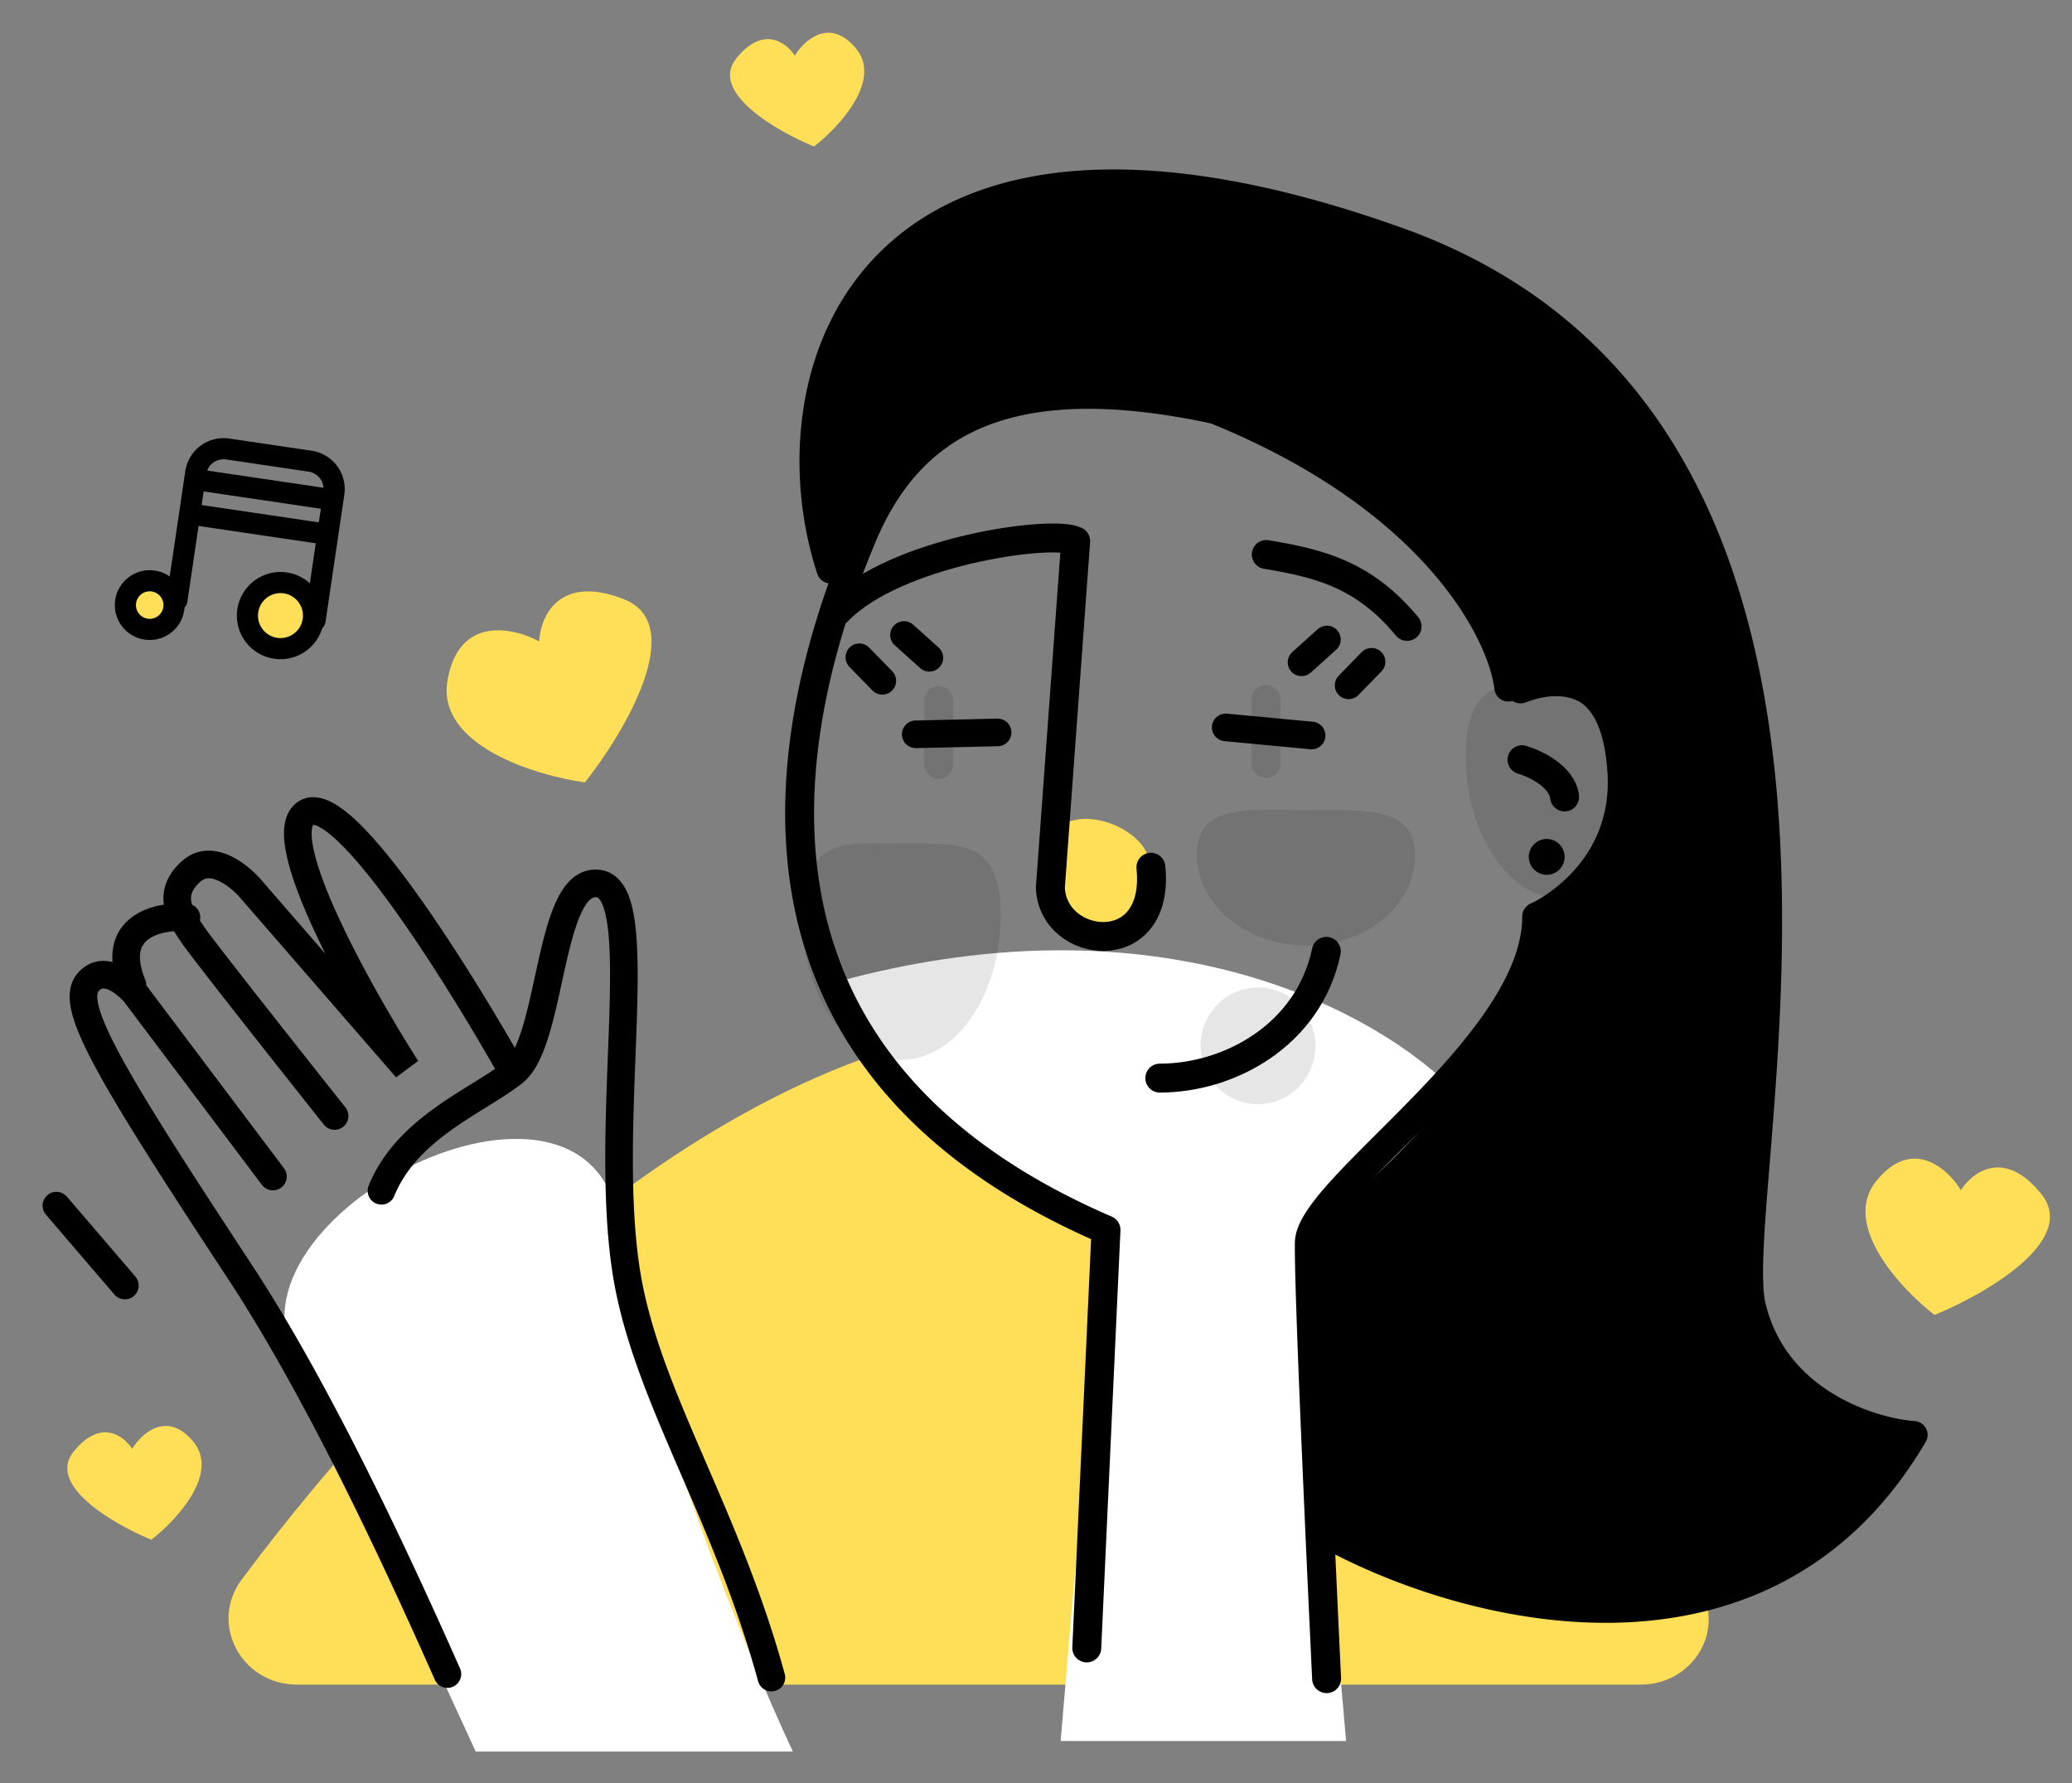
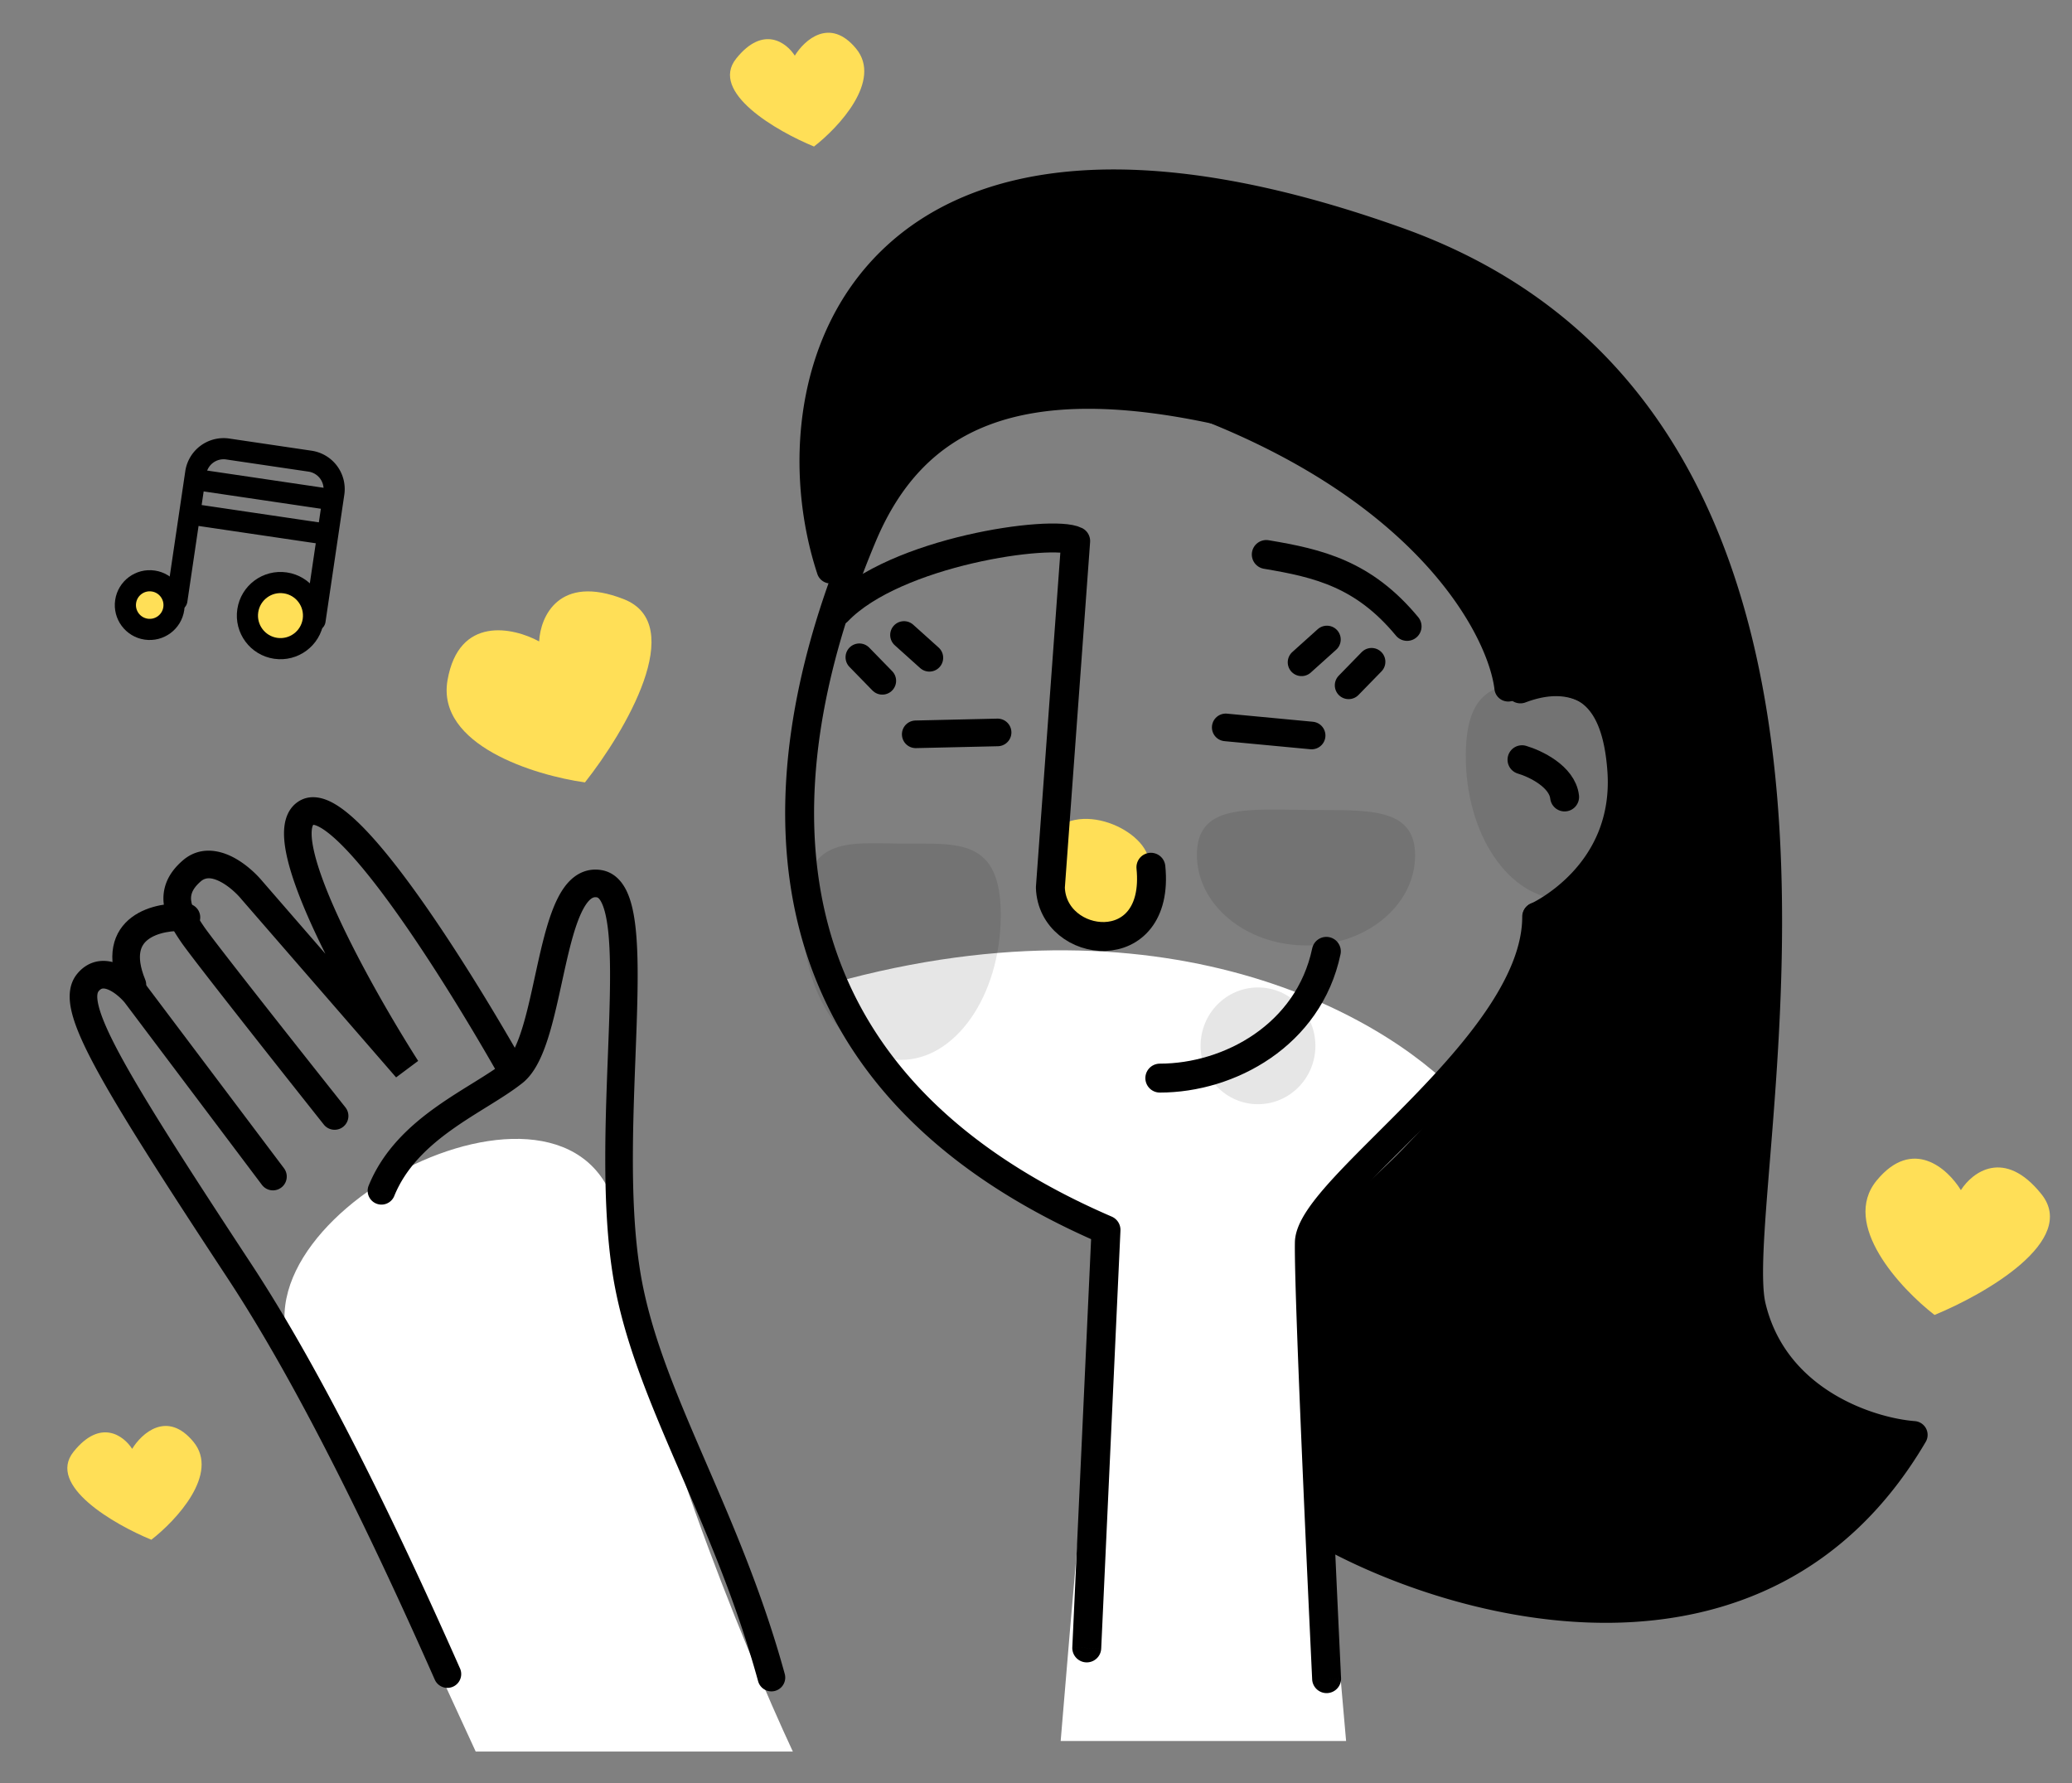
<svg xmlns="http://www.w3.org/2000/svg" fill="none" viewBox="0 0 294 253">
  <rect x="0" y="0" width="294" height="253" fill="#808080" stroke="none" />
-   <path fill="#FFDF57" d="M232.815 239H42.161c-7.88 0-12.558-8.599-7.853-14.919 25.08-33.695 71.844-80.879 118.482-79.028 47.446 1.882 76.791 49.284 89.048 81.444 2.358 6.188-2.401 12.503-9.023 12.503Z" />
  <path fill="#fff" d="m67.5 248.5-26-56.5c-9.434-20.5 43-46.5 46.5-17.5 2.8 23.2 17.5 59 24.5 74h-45ZM157 175c-25.2-7.6-36.5-26.834-39-35.5 48.8-13.6 80.333 5.666 90 17l-23 22 6 68.5h-40.5c1.333-16.167 4.5-53.2 6.5-72Z" />
  <ellipse fill="#000" fill-opacity=".1" rx="8.145" ry="8.282" transform="matrix(-1 0 0 1 178.498 148.373)" />
-   <path stroke="#000" stroke-linecap="round" stroke-linejoin="round" stroke-opacity=".1" stroke-width="4.104" d="m133.203 99.385-.012 9.066m46.455-9.212-.012 9.066" />
  <path stroke="#000" stroke-linecap="round" stroke-width="3.918" d="m186.11 104.347-12.189-1.15m-32.369.714-11.618.267" />
  <path fill="#000" fill-opacity=".1" d="M207.983 107.04c-.089 11.297 6.135 20.504 13.902 20.565 7.767.061 14.136-9.046 14.225-20.343.089-11.296-6.216-10.276-13.983-10.338-7.767-.061-14.055-1.18-14.144 10.116Zm-94.111 22.763c-.09 11.296 6.135 20.503 13.902 20.565 7.767.061 14.136-9.047 14.225-20.343.089-11.296-6.216-10.277-13.983-10.338-7.767-.061-14.055-1.18-14.144 10.116Zm55.958-8.61c-.056 7.078 6.829 12.87 15.379 12.938 8.55.067 15.526-5.615 15.582-12.693.056-7.078-6.88-6.463-15.43-6.53-8.55-.068-15.475-.793-15.531 6.285Z" />
  <path fill="#000" d="m156.933 174.487 2.05.094a2.052 2.052 0 0 0-1.238-1.978l-.812 1.884ZM122.35 76.068l1.892.795-1.892-.795Zm52.515-17.418.47-1.998-.47 1.998Zm40.869 39.083-2.012.402a2.052 2.052 0 0 0 2.737 1.517l-.725-1.92Zm2.309 32.331v-2.052a2.052 2.052 0 0 0-2.052 2.052h2.052Zm-31.854 108.255a2.053 2.053 0 0 0 4.099-.196l-4.099.196Zm-34.037-4.621a2.052 2.052 0 1 0 4.1.189l-4.1-.189Zm-27.91-156.835c3.381-8.052 8.469-13.725 16.23-16.63 7.861-2.942 18.753-3.155 33.923.414l.94-3.995c-15.539-3.656-27.357-3.61-36.301-.263-9.046 3.385-14.86 10.035-18.576 18.885l3.784 1.589Zm50.153-16.216c11.696 2.752 21.238 10.56 28.068 18.62 3.402 4.014 6.094 8.047 8.006 11.455 1.944 3.464 2.995 6.124 3.253 7.413l4.024-.805c-.387-1.936-1.697-5.052-3.698-8.617-2.033-3.623-4.872-7.873-8.454-12.1-7.141-8.425-17.388-16.932-30.259-19.961l-.94 3.995Zm41.596 69.417c0 3.966-1.762 8.236-4.682 12.669-2.904 4.411-6.813 8.776-10.814 12.904-3.915 4.042-8.083 8.015-11.114 11.294-1.539 1.665-2.892 3.261-3.874 4.732-.941 1.41-1.743 2.995-1.772 4.587l4.104.075c.006-.364.24-1.121 1.082-2.384.802-1.202 1.982-2.61 3.474-4.224 3.03-3.278 6.917-6.961 11.048-11.224 4.046-4.175 8.173-8.762 11.294-13.503 3.106-4.717 5.358-9.795 5.358-14.926h-4.104Zm.468-30.411c4.56-1.723 7.565-.737 9.543 1.262 2.14 2.163 3.423 5.869 3.558 10.104.133 4.202-.88 8.562-2.902 11.803-1.991 3.193-4.864 5.19-8.615 5.19v4.104c5.487 0 9.542-3.026 12.097-7.122 2.525-4.048 3.677-9.243 3.522-14.105-.154-4.829-1.614-9.697-4.742-12.86-3.291-3.327-8.079-4.42-13.911-2.216l1.45 3.84Zm-60.207 134.234 2.731-59.306-4.1-.189-2.731 59.306 4.1.189Zm27.483-57.637c-.073 3.992.545 19.567 1.173 34.026.316 7.256.636 14.266.877 19.463l.292 6.238a4309.508 4309.508 0 0 1 .11 2.303l.001.029.001.008v.002l2.049-.098 2.05-.099v-.009l-.002-.029-.005-.116-.022-.454-.082-1.73-.292-6.236c-.241-5.194-.561-12.2-.876-19.45-.633-14.553-1.241-29.945-1.17-33.773l-4.104-.075Zm-25.99-3.647c-28.626-12.349-39.199-30.59-41.643-48.394-2.473-18.004 3.327-35.883 8.14-47.346l-3.784-1.589c-4.896 11.661-11.047 30.377-8.422 49.494 2.652 19.317 14.225 38.723 44.084 51.603l1.625-3.768Z" />
  <path stroke="#000" stroke-linecap="round" stroke-linejoin="round" stroke-width="4.104" d="M188.199 134.968c-2.51 11.92-13.802 17.985-23.631 17.985" />
  <path stroke="#000" stroke-linecap="round" stroke-width="3.918" d="m194.614 93.888-3.257 3.34m-6.679-3.266 3.601-3.236m-66.345 2.522 3.257 3.34m6.679-3.266-3.601-3.236" />
  <path fill="#FFDF57" d="M148.934 118.44s-.34 11.333 2.123 11.88c8.458 1.877 9.565 6.706 11.941-7.339.786-4.642-9.658-9.906-14.064-4.541Z" />
  <path stroke="#000" stroke-linecap="round" stroke-linejoin="round" stroke-width="4.104" d="M163.304 123.038c1.361 13.544-13.984 11.691-14.265 2.875l3.591-49.153c-3.268-1.677-25.608 1.435-33.772 9.94m97.101 21.083c1.878.55 5.718 2.376 6.046 5.284" />
  <path stroke="#000" stroke-linecap="round" stroke-width="4.104" d="M179.674 78.667c7.444 1.248 13.817 2.76 19.981 10.202" />
-   <path fill="#000" d="M222.006 121.518a2.54 2.54 0 1 1-5.079 0 2.54 2.54 0 0 1 5.079 0Z" />
  <path fill="#000" d="M248.606 185.358c3.205 13.405 16.634 17.728 22.948 18.214-21.564 36.717-64.839 24.527-83.781 13.842-.121-4.614-.655-19.161-1.821-40.433 28.267-21.273 33.148-40.191 32.055-46.991 0 0 13.114-5.828 12.021-20.763-1.084-14.82-9.581-13.02-15.881-11.687l-.147.03c-.971-8.134-11-27.537-43.347-40.068-32.347-12.531-48.69 10.32-52.819 23.312-9.106-27.684 5.1-73.58 80.503-46.625s46.262 134.413 50.269 151.169Z" />
  <path fill="#000" d="m271.554 203.572.15-1.953a1.957 1.957 0 0 1 1.539 2.945l-1.689-.992Zm-22.948-18.214-1.906.456 1.906-.456Zm-50.269-151.17.659-1.844-.659 1.845Zm-80.503 46.626 1.867.594a1.958 1.958 0 0 1-3.727.019l1.86-.613Zm52.819-23.312.707-1.827-.707 1.827ZM214 97.57l.406 1.916a1.961 1.961 0 0 1-2.351-1.684L214 97.57Zm.147-.031.405 1.916-.405-1.916Zm15.881 11.687 1.954-.143-1.954.143Zm-12.021 20.763-1.934.311a1.96 1.96 0 0 1 1.139-2.101l.795 1.79Zm-32.055 46.991-1.956.107a1.959 1.959 0 0 1 .778-1.673l1.178 1.566Zm1.821 40.433-.962 1.706a1.957 1.957 0 0 1-.996-1.655l1.958-.051Zm83.631-11.889c-3.43-.264-8.676-1.548-13.521-4.55-4.883-3.025-9.434-7.848-11.183-15.161l3.811-.911c1.456 6.092 5.223 10.132 9.435 12.742 4.249 2.632 8.875 3.752 11.758 3.974l-.3 3.906Zm-24.704-19.71c-.579-2.423-.531-6.227-.268-10.77.268-4.618.787-10.35 1.279-16.735.989-12.83 1.889-28.548.581-44.551-2.618-32.051-14.008-64.638-50.614-77.725l1.318-3.689c38.796 13.87 50.537 48.49 53.201 81.095 1.334 16.325.412 32.298-.58 45.171-.498 6.468-1.009 12.09-1.274 16.661-.269 4.646-.255 7.865.168 9.632l-3.811.911Zm-49.022-149.78c-37.43-13.381-58.876-8.404-69.914 2.379-11.134 10.877-12.473 28.4-8.069 41.79l-3.721 1.224c-4.702-14.295-3.491-33.563 9.052-45.817 12.639-12.347 35.997-16.84 73.97-3.266l-1.318 3.69Zm-81.71 44.187c2.165-6.813 7.508-16.19 16.606-22.263 9.212-6.149 22.06-8.762 38.786-2.283l-1.415 3.653c-15.62-6.05-27.117-3.504-35.196 1.888-8.192 5.468-13.084 14.013-15.048 20.192l-3.733-1.187Zm55.392-24.546c32.808 12.71 43.504 32.606 44.585 41.664l-3.89.464c-.861-7.213-10.224-26.123-42.11-38.475l1.415-3.653Zm42.235 39.98.146-.031.811 3.832-.146.031-.811-3.832Zm.146-.031c1.553-.33 3.395-.722 5.249-.858 1.86-.137 3.881-.03 5.79.745 4.055 1.645 6.636 5.838 7.202 13.573l-3.908.286c-.518-7.084-2.728-9.402-4.767-10.229-1.139-.462-2.491-.58-4.03-.468-1.545.113-3.128.445-4.725.783l-.811-3.832Zm18.241 13.46c.595 8.135-2.702 13.843-6.131 17.471a25.795 25.795 0 0 1-4.752 3.939c-.658.423-1.215.737-1.615.948a14.598 14.598 0 0 1-.616.308l-.042.02a.196.196 0 0 0-.019.009l-.002.001c-.001 0-.002 0-.798-1.79-.795-1.79-.796-1.789-.797-1.789l-.001.001h-.002c-.001.001-.001.001 0 0l.014-.006.08-.038c.076-.037.195-.096.352-.179.313-.165.772-.424 1.326-.78a21.844 21.844 0 0 0 4.025-3.335c2.854-3.02 5.568-7.694 5.07-14.494l3.908-.286Zm-12.041 20.596c.642 3.992-.503 10.878-5.243 19.336-4.772 8.516-13.258 18.76-27.568 29.53l-2.356-3.131c13.957-10.503 22.045-20.354 26.507-28.315 4.494-8.019 5.243-13.992 4.792-16.799l3.868-.621Zm-32.033 47.193c1.166 21.285 1.701 35.851 1.823 40.489l-3.916.103c-.121-4.59-.654-19.116-1.819-40.377l3.912-.215Zm.828 38.835c9.258 5.222 24.472 10.803 39.919 10.602 15.338-.199 30.841-6.075 41.21-23.73l3.378 1.984c-11.195 19.062-28.112 25.45-44.537 25.663-16.317.213-32.211-5.644-41.895-11.107l1.925-3.412Zm-81.165 22.81a1.958 1.958 0 1 0 3.778-1.037l-3.778 1.037Zm-18.668-57.855 1.934-.313-1.934.313Zm-3.898-55.29.315-1.934-.315 1.934Zm-12.092 26.745 1.22 1.532-1.22-1.532Zm-20.627 16.15a1.96 1.96 0 0 0 3.634 1.464l-3.634-1.464Zm59.063 69.213c-3.301-12.02-7.801-22.167-11.767-31.353-3.988-9.241-7.395-17.427-8.745-25.778l-3.868.626c1.44 8.905 5.054 17.523 9.017 26.704 3.986 9.236 8.369 19.129 11.585 30.838l3.778-1.037ZM90.837 180.35c-1.705-10.544-.879-23.811-.503-34.911.185-5.467.261-10.469-.195-14.198-.226-1.854-.602-3.564-1.263-4.904-.676-1.37-1.795-2.611-3.556-2.898l-.63 3.867c.06.01.318.044.673.765.37.75.68 1.945.888 3.645.412 3.378.354 8.08.167 13.591-.367 10.856-1.232 24.642.551 35.669l3.868-.626Zm-5.517-56.911c-1.492-.242-2.82.17-3.903 1.018-1.015.794-1.763 1.926-2.343 3.103-1.156 2.343-1.958 5.528-2.66 8.643-.724 3.218-1.353 6.412-2.156 9.14-.397 1.35-.816 2.507-1.274 3.43-.465.94-.909 1.508-1.29 1.812l2.439 3.065c1.016-.808 1.772-1.947 2.362-3.137.598-1.208 1.092-2.606 1.521-4.064.851-2.889 1.531-6.325 2.22-9.386.713-3.164 1.43-5.905 2.351-7.77.458-.928.887-1.471 1.245-1.751.29-.228.53-.29.858-.236l.63-3.867Zm-13.626 27.146c-1.176.935-2.665 1.874-4.4 2.951-1.703 1.055-3.611 2.224-5.477 3.558-3.733 2.669-7.502 6.138-9.53 11.174l3.633 1.464c1.624-4.031 4.698-6.964 8.175-9.451 1.74-1.244 3.529-2.34 5.263-3.416 1.701-1.055 3.389-2.112 4.775-3.215l-2.439-3.065Z" />
  <path fill="#000" d="M70.757 152.535a1.958 1.958 0 1 0 3.406-1.936l-3.406 1.936Zm-13.074-.968-1.48 1.285 3.131-2.338-1.651 1.053Zm-21.931-25.261-1.507 1.251.014.017.014.016 1.479-1.284Zm-8.535-2.755-1.279-1.483 1.28 1.483Zm.092 8.991-1.622 1.099 1.622-1.099Zm18.635 27.001a1.959 1.959 0 0 0 3.068-2.437l-3.068 2.437Zm28.219-8.944c-4.239-7.456-10.289-17.391-15.931-25.08-2.81-3.829-5.585-7.193-8.032-9.412-1.213-1.1-2.456-2.022-3.673-2.54-1.218-.519-2.768-.767-4.168.133l2.12 3.295c-.147.094-.113-.091.513.176.628.267 1.491.854 2.576 1.838 2.149 1.948 4.737 5.056 7.505 8.828 5.514 7.513 11.478 17.301 15.684 24.698l3.406-1.936ZM42.359 113.7c-1.28.824-1.817 2.159-1.988 3.428-.169 1.254-.022 2.679.283 4.132.613 2.924 1.983 6.501 3.67 10.197 3.388 7.423 8.259 15.756 11.707 21.164l3.303-2.107c-3.394-5.322-8.161-13.487-11.447-20.684-1.65-3.615-2.876-6.879-3.399-9.373-.263-1.255-.318-2.183-.234-2.806.04-.3.106-.473.153-.562.04-.076.066-.09.072-.094l-2.12-3.295Zm16.803 36.583-21.93-25.261-2.96 2.568 21.932 25.262 2.958-2.569ZM37.26 125.054c-.929-1.118-2.544-2.65-4.441-3.567-1.92-.928-4.585-1.397-6.88.581l2.558 2.967c.618-.533 1.404-.607 2.617-.021 1.234.597 2.43 1.697 3.132 2.543l3.014-2.503Zm-11.32-2.986c-1.098.945-1.88 1.981-2.325 3.118a6.256 6.256 0 0 0-.335 3.342c.33 2.005 1.524 3.808 2.408 5.113l3.244-2.197c-.946-1.397-1.617-2.52-1.786-3.551a2.34 2.34 0 0 1 .117-1.278c.165-.422.51-.956 1.234-1.58l-2.558-2.967Zm-.252 11.573c1.519 2.242 14.189 18.264 20.257 25.902l3.068-2.437c-6.158-7.75-18.673-23.583-20.081-25.662l-3.244 2.197Z" />
  <path stroke="#000" stroke-linecap="round" stroke-width="3.918" d="M26.453 130.143c-3.97-.271-11.061 1.263-7.664 9.572" />
  <path fill="#000" d="M37.165 168.098a1.958 1.958 0 1 0 3.13-2.356l-3.13 2.356Zm-17.93-27.071 1.566-1.178-.027-.035-.029-.035-1.51 1.248Zm-6.738-1.663 1.499 1.261-1.5-1.261Zm21.52 41.031 1.636-1.076-1.636 1.076Zm27.689 57.932a1.959 1.959 0 0 0 3.582-1.586l-3.582 1.586Zm-21.41-72.585L20.8 139.849l-3.13 2.357 19.494 25.892 3.13-2.356Zm-19.55-25.963c-.784-.947-2.164-2.257-3.801-2.958-.838-.36-1.86-.609-2.955-.45-1.141.167-2.169.753-2.992 1.732l2.998 2.522c.258-.308.445-.36.56-.377.163-.024.437-.002.845.173.856.367 1.764 1.176 2.325 1.855l3.02-2.497Zm-9.748-1.676c-1.267 1.505-1.308 3.458-.825 5.47.485 2.021 1.599 4.555 3.302 7.731 3.42 6.381 9.531 15.914 18.905 30.168l3.273-2.153c-9.403-14.298-15.405-23.672-18.726-29.866-1.668-3.111-2.582-5.281-2.945-6.794-.365-1.522-.073-1.932.014-2.034l-2.998-2.522Zm21.382 43.369c10.114 15.379 20.543 37.012 29.326 56.855l3.582-1.586c-8.793-19.868-19.33-41.754-29.635-57.422l-3.273 2.153Z" />
-   <path stroke="#000" stroke-linecap="round" stroke-width="3.918" d="m8.003 171.045 9.714 11.335" />
  <path fill="#FFDF57" d="M63.5 96.5C61.9 105.7 75.833 110 83 111c5.667-7.167 14.7-22.4 5.5-26-9.2-3.6-11.833 2.5-12 6-3.667-2-11.4-3.7-13 5.5ZM27.453 204.56c3.721 4.522-2.435 11.141-5.979 13.885-5.275-2.166-14.87-7.693-11.041-12.478 3.828-4.785 7.14-2.27 8.319-.414 1.35-2.215 4.98-5.515 8.701-.993ZM121.479 6.904c3.72 4.521-2.436 11.14-5.979 13.884-5.276-2.165-14.87-7.693-11.042-12.478 3.828-4.785 7.141-2.27 8.319-.413 1.35-2.215 4.981-5.515 8.702-.993Zm144.803 160.578c-5.111 6.211 3.345 15.302 8.212 19.072 7.246-2.975 20.425-10.567 15.166-17.14-5.258-6.572-9.808-3.117-11.426-.568-1.855-3.042-6.841-7.574-11.952-1.364Z" />
  <path fill="#000" d="M23.615 84.944a1.5 1.5 0 1 0 2.968.439l-2.968-.439Zm19.598 2.897a1.5 1.5 0 0 0 2.967.439l-2.967-.44Zm-16.63-2.458 2.673-18.09-2.967-.44-2.674 18.091 2.968.439Zm5.512-20.198 11.684 1.727.439-2.968-11.684-1.727-.439 2.968Zm13.791 4.565-2.673 18.09 2.967.44 2.674-18.091-2.968-.439Zm-2.107-2.838a2.5 2.5 0 0 1 2.107 2.838l2.968.439a5.5 5.5 0 0 0-4.636-6.245l-.439 2.968Zm-14.523.38a2.5 2.5 0 0 1 2.84-2.107l.438-2.968a5.5 5.5 0 0 0-6.245 4.636l2.967.44Z" />
  <path stroke="#000" stroke-linecap="round" stroke-linejoin="round" stroke-width="3" d="m28.858 68.196 17.76 2.626m-18.484 2.274 17.76 2.625" />
  <circle cx="21.243" cy="85.845" r="3.453" fill="#FFDF57" stroke="#000" stroke-width="3" transform="rotate(8.408 21.243 85.845)" />
  <circle cx="39.797" cy="87.336" r="4.691" fill="#FFDF57" stroke="#000" stroke-width="3" transform="rotate(8.408 39.797 87.336)" />
</svg>